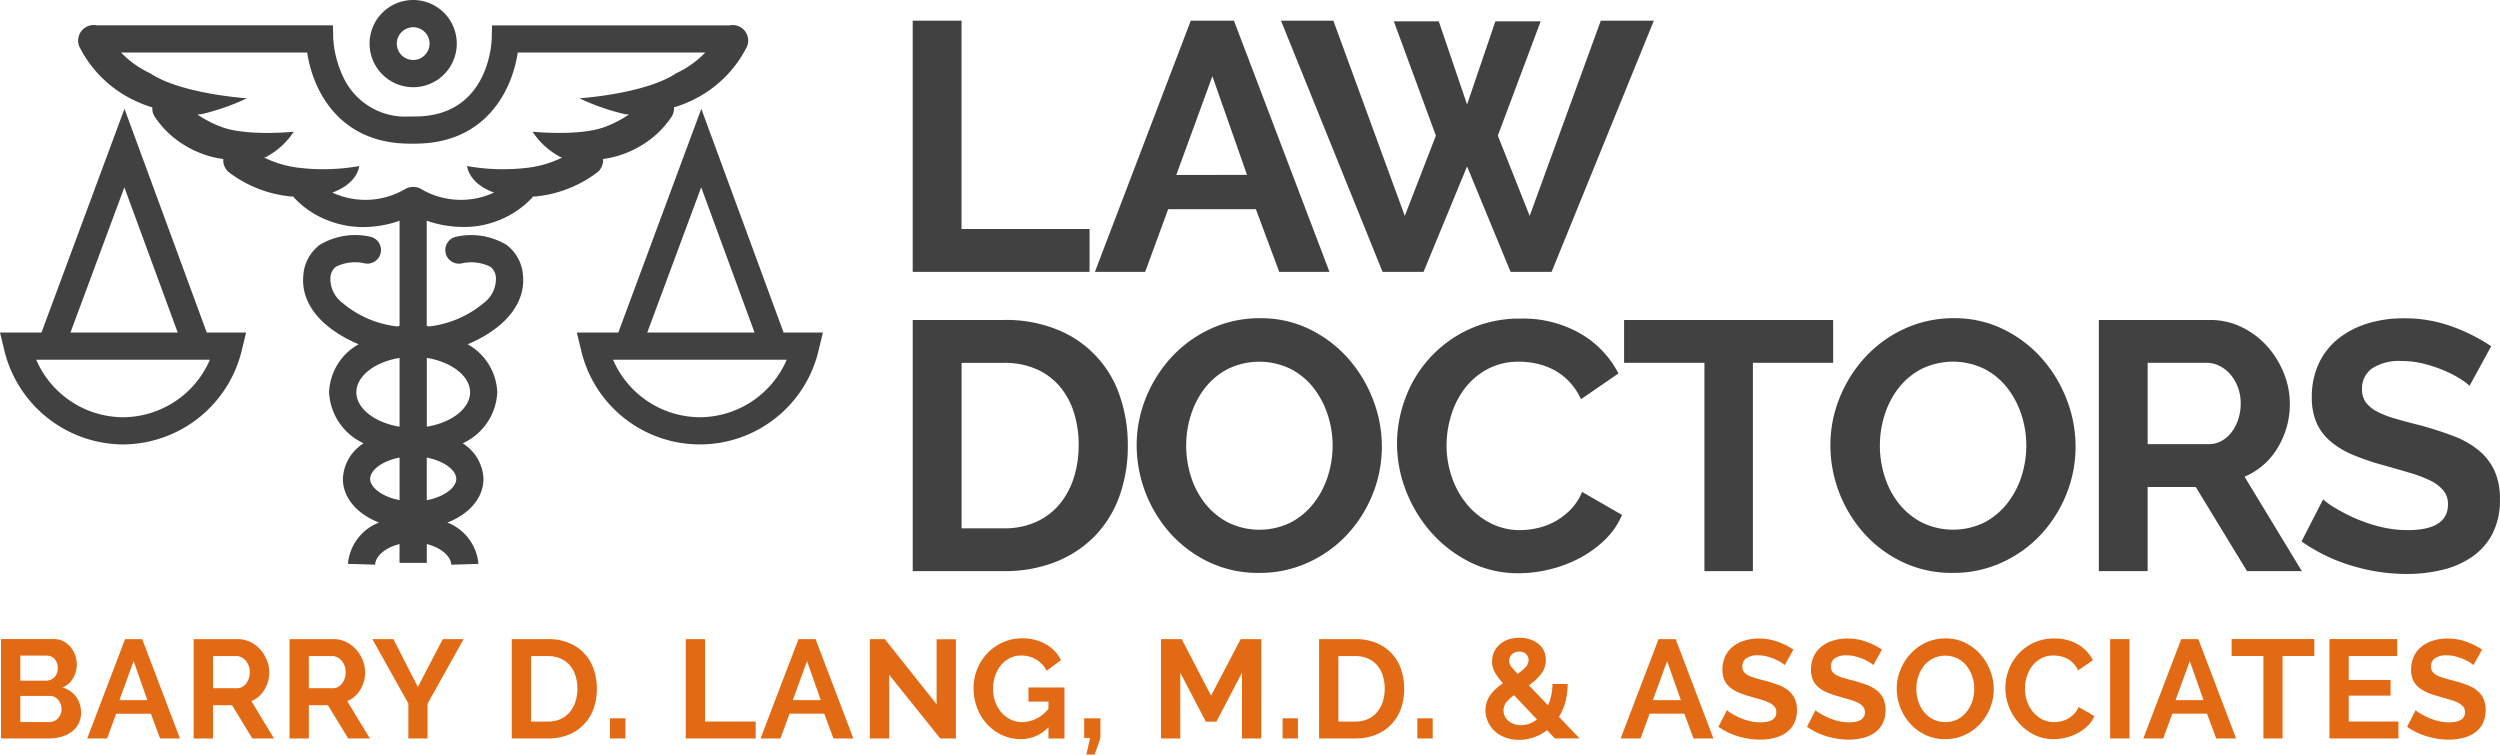
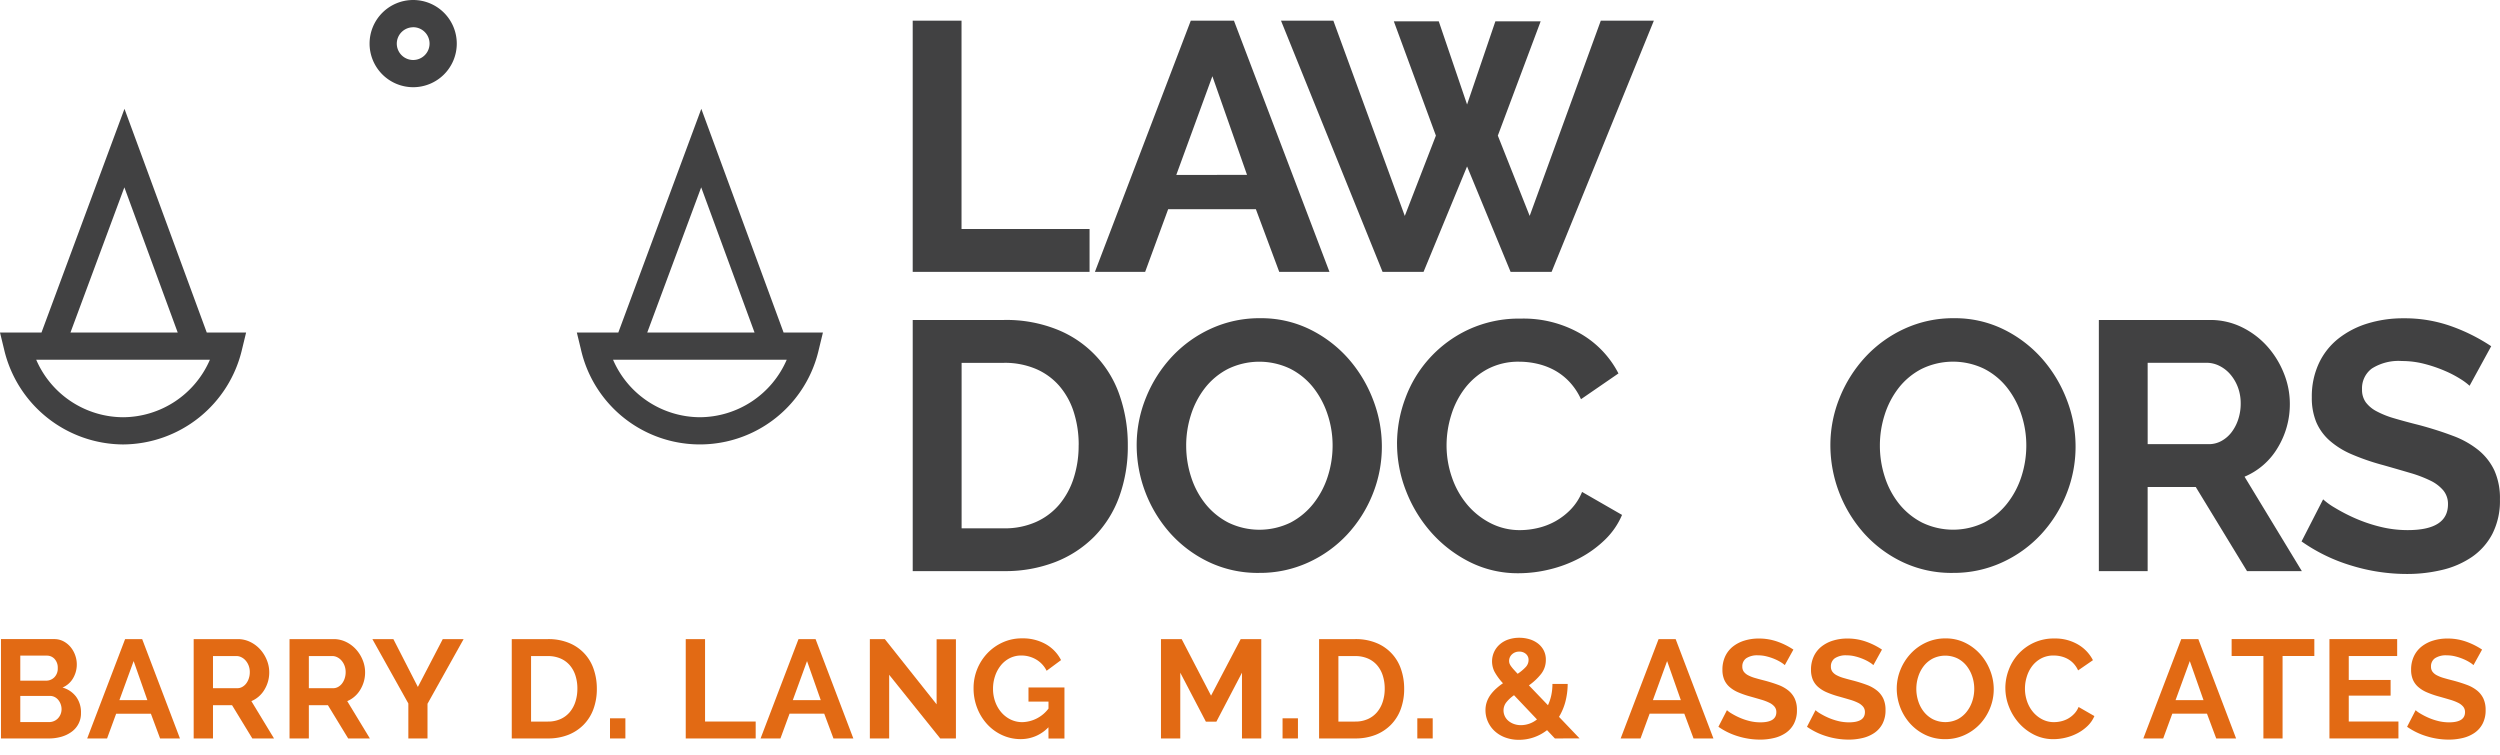
<svg xmlns="http://www.w3.org/2000/svg" id="Group_169" data-name="Group 169" width="210.881" height="63.648" viewBox="0 0 210.881 63.648">
  <defs>
    <clipPath id="clip-path">
      <rect id="Rectangle_151" data-name="Rectangle 151" width="210.881" height="63.648" fill="#e26a14" />
    </clipPath>
  </defs>
  <path id="Path_519" data-name="Path 519" d="M234.8,26.5V5.312h4.118V22.888h10.8V26.5Z" transform="translate(-157.811 -3.57)" fill="#414142" />
  <path id="Path_520" data-name="Path 520" d="M289.754,5.312h3.64L301.451,26.5h-4.237l-1.969-5.282h-7.4l-1.94,5.282h-4.237Zm4.744,13.01L291.575,10l-3.044,8.325Z" transform="translate(-189.308 -3.57)" fill="#414142" />
  <path id="Path_521" data-name="Path 521" d="M339.053,5.372h3.79l2.387,7.012,2.387-7.012h3.819l-3.611,9.638,2.686,6.773,6-16.472h4.476L352.361,26.5H348.9l-3.67-8.892L341.56,26.5H338.1L329.534,5.312h4.416l6.027,16.472L342.6,15.01Z" transform="translate(-221.479 -3.57)" fill="#414142" />
  <g id="Group_168" data-name="Group 168">
    <g id="Group_167" data-name="Group 167" clip-path="url(#clip-path)">
      <path id="Path_522" data-name="Path 522" d="M234.8,103.5V82.312h7.7a11.508,11.508,0,0,1,4.551.836,9.144,9.144,0,0,1,5.236,5.625,12.631,12.631,0,0,1,.656,4.1,12.4,12.4,0,0,1-.731,4.372,9.331,9.331,0,0,1-2.1,3.342,9.473,9.473,0,0,1-3.3,2.148,11.641,11.641,0,0,1-4.312.761ZM248.8,92.875a9.021,9.021,0,0,0-.418-2.8,6.281,6.281,0,0,0-1.223-2.208,5.454,5.454,0,0,0-1.984-1.432,6.692,6.692,0,0,0-2.67-.507h-3.581V99.888H242.5a6.442,6.442,0,0,0,2.7-.537,5.524,5.524,0,0,0,1.969-1.477,6.579,6.579,0,0,0,1.209-2.223,8.918,8.918,0,0,0,.418-2.775" transform="translate(-157.81 -55.322)" fill="#414142" />
      <path id="Path_523" data-name="Path 523" d="M302.73,103.342a9.616,9.616,0,0,1-4.222-.91,10.358,10.358,0,0,1-3.253-2.417,11.2,11.2,0,0,1-2.849-7.415,10.633,10.633,0,0,1,.791-4.058,11.192,11.192,0,0,1,2.178-3.432,10.4,10.4,0,0,1,3.3-2.372,9.794,9.794,0,0,1,4.148-.88,9.306,9.306,0,0,1,4.193.94,10.486,10.486,0,0,1,3.237,2.462,11.356,11.356,0,0,1,2.089,3.462,10.9,10.9,0,0,1,.746,3.939,10.713,10.713,0,0,1-.776,4.043,10.991,10.991,0,0,1-2.148,3.4,10.335,10.335,0,0,1-3.282,2.357,9.787,9.787,0,0,1-4.148.88M296.583,92.6A8.516,8.516,0,0,0,297,95.255a7.084,7.084,0,0,0,1.209,2.268,6,6,0,0,0,1.94,1.581,6.009,6.009,0,0,0,5.251-.015,6.009,6.009,0,0,0,1.94-1.626,7.249,7.249,0,0,0,1.193-2.283,8.475,8.475,0,0,0,.4-2.581,8.257,8.257,0,0,0-.433-2.656,7.34,7.34,0,0,0-1.223-2.268,5.852,5.852,0,0,0-1.94-1.566,6.045,6.045,0,0,0-5.237.03,5.892,5.892,0,0,0-1.939,1.611,7.239,7.239,0,0,0-1.179,2.268,8.48,8.48,0,0,0-.4,2.581" transform="translate(-196.525 -55.016)" fill="#414142" />
      <path id="Path_524" data-name="Path 524" d="M359.382,92.512a10.962,10.962,0,0,1,.7-3.834,10.283,10.283,0,0,1,5.326-5.8,10.144,10.144,0,0,1,4.416-.925,9.632,9.632,0,0,1,5.058,1.283,8.2,8.2,0,0,1,3.178,3.342L374.9,88.752a5.424,5.424,0,0,0-1.015-1.507,5.1,5.1,0,0,0-1.283-.97,5.787,5.787,0,0,0-1.432-.522,6.808,6.808,0,0,0-1.462-.164,5.552,5.552,0,0,0-2.7.627,5.952,5.952,0,0,0-1.91,1.626,7.169,7.169,0,0,0-1.149,2.268,8.581,8.581,0,0,0-.388,2.521,8.227,8.227,0,0,0,.448,2.7,7.179,7.179,0,0,0,1.268,2.283,6.336,6.336,0,0,0,1.969,1.581,5.382,5.382,0,0,0,2.521.6,6.651,6.651,0,0,0,1.492-.179,5.676,5.676,0,0,0,1.477-.567,5.6,5.6,0,0,0,1.3-1,4.606,4.606,0,0,0,.955-1.477l3.372,1.94a6.364,6.364,0,0,1-1.447,2.1,9.292,9.292,0,0,1-2.119,1.537,10.819,10.819,0,0,1-2.521.955,11.042,11.042,0,0,1-2.626.328,9.022,9.022,0,0,1-4.148-.955,10.794,10.794,0,0,1-3.238-2.492,11.55,11.55,0,0,1-2.119-3.491,10.891,10.891,0,0,1-.761-3.983" transform="translate(-241.54 -55.078)" fill="#414142" />
-       <path id="Path_525" data-name="Path 525" d="M435.439,85.923h-6.773V103.5h-4.088V85.923H417.8V82.312h17.635Z" transform="translate(-280.805 -55.322)" fill="#414142" />
      <path id="Path_526" data-name="Path 526" d="M481.182,103.342a9.618,9.618,0,0,1-4.222-.91,10.352,10.352,0,0,1-3.252-2.417,11.2,11.2,0,0,1-2.849-7.415,10.639,10.639,0,0,1,.791-4.058,11.2,11.2,0,0,1,2.178-3.432,10.4,10.4,0,0,1,3.3-2.372,9.8,9.8,0,0,1,4.148-.88,9.3,9.3,0,0,1,4.192.94,10.488,10.488,0,0,1,3.238,2.462,11.357,11.357,0,0,1,2.089,3.462,10.9,10.9,0,0,1,.746,3.939,10.713,10.713,0,0,1-.776,4.043,10.985,10.985,0,0,1-2.148,3.4,10.328,10.328,0,0,1-3.282,2.357,9.786,9.786,0,0,1-4.148.88M475.035,92.6a8.516,8.516,0,0,0,.418,2.656,7.084,7.084,0,0,0,1.209,2.268A6,6,0,0,0,478.6,99.1a6.01,6.01,0,0,0,5.252-.015,6.008,6.008,0,0,0,1.94-1.626,7.25,7.25,0,0,0,1.194-2.283,8.475,8.475,0,0,0,.4-2.581,8.267,8.267,0,0,0-.433-2.656,7.334,7.334,0,0,0-1.223-2.268,5.847,5.847,0,0,0-1.94-1.566,6.045,6.045,0,0,0-5.237.03,5.893,5.893,0,0,0-1.94,1.611,7.239,7.239,0,0,0-1.178,2.268,8.48,8.48,0,0,0-.4,2.581" transform="translate(-316.462 -55.016)" fill="#414142" />
      <path id="Path_527" data-name="Path 527" d="M539.926,103.5V82.313h9.37a6.02,6.02,0,0,1,2.7.612,6.992,6.992,0,0,1,2.133,1.611,7.611,7.611,0,0,1,1.4,2.268,6.83,6.83,0,0,1,.507,2.551,7.044,7.044,0,0,1-1.03,3.745,5.9,5.9,0,0,1-2.79,2.432l4.834,7.967h-4.625L548.1,96.4h-4.058v7.1Zm4.118-10.712h5.162a2.179,2.179,0,0,0,1.059-.269,2.7,2.7,0,0,0,.85-.731,3.642,3.642,0,0,0,.567-1.089,4.227,4.227,0,0,0,.209-1.343,3.838,3.838,0,0,0-.239-1.373,3.6,3.6,0,0,0-.642-1.089,2.905,2.905,0,0,0-.925-.716,2.407,2.407,0,0,0-1.059-.254h-4.983Z" transform="translate(-362.883 -55.322)" fill="#414142" />
      <path id="Path_528" data-name="Path 528" d="M606.242,87.557a5.152,5.152,0,0,0-.761-.567,9.322,9.322,0,0,0-1.343-.7,11.689,11.689,0,0,0-1.716-.582,7.513,7.513,0,0,0-1.88-.238,4.213,4.213,0,0,0-2.536.627,2.072,2.072,0,0,0-.836,1.76,1.806,1.806,0,0,0,.313,1.089,2.7,2.7,0,0,0,.91.761,7.656,7.656,0,0,0,1.507.6q.91.269,2.1.567,1.552.418,2.82.9a7.644,7.644,0,0,1,2.148,1.194,4.927,4.927,0,0,1,1.358,1.716,5.7,5.7,0,0,1,.477,2.462,6.135,6.135,0,0,1-.641,2.909A5.4,5.4,0,0,1,606.436,102a7.52,7.52,0,0,1-2.506,1.089,12.6,12.6,0,0,1-2.969.343,15.94,15.94,0,0,1-4.715-.716,14.553,14.553,0,0,1-4.178-2.029l1.82-3.551a5.69,5.69,0,0,0,.97.7,14.722,14.722,0,0,0,1.656.865,12.85,12.85,0,0,0,2.119.731,9.562,9.562,0,0,0,2.387.3q3.4,0,3.4-2.179a1.788,1.788,0,0,0-.388-1.163,3.293,3.293,0,0,0-1.1-.835A10.548,10.548,0,0,0,601.2,94.9q-1.014-.3-2.268-.656a19.261,19.261,0,0,1-2.641-.91,6.941,6.941,0,0,1-1.865-1.163,4.362,4.362,0,0,1-1.119-1.552,5.371,5.371,0,0,1-.373-2.1,6.592,6.592,0,0,1,.6-2.864,5.789,5.789,0,0,1,1.656-2.089,7.5,7.5,0,0,1,2.462-1.268,10.189,10.189,0,0,1,3.013-.433,11.7,11.7,0,0,1,4.118.7,15.375,15.375,0,0,1,3.283,1.656Z" transform="translate(-397.927 -55.016)" fill="#414142" />
      <path id="Path_529" data-name="Path 529" d="M7,170.628a1.9,1.9,0,0,1-.8,1.605,2.732,2.732,0,0,1-.862.413,3.744,3.744,0,0,1-1.045.141H.251v-8.381H4.737a1.658,1.658,0,0,1,.791.189,1.984,1.984,0,0,1,.6.49,2.256,2.256,0,0,1,.384.685,2.295,2.295,0,0,1-.171,1.924,1.87,1.87,0,0,1-.9.8,2.154,2.154,0,0,1,1.139.761A2.2,2.2,0,0,1,7,170.628M1.88,165.8v2.113H4.052a.966.966,0,0,0,.7-.283,1.041,1.041,0,0,0,.289-.779,1.077,1.077,0,0,0-.266-.767.862.862,0,0,0-.655-.283Zm3.482,4.521a1.226,1.226,0,0,0-.077-.431,1.207,1.207,0,0,0-.207-.36.953.953,0,0,0-.307-.242.859.859,0,0,0-.39-.089H1.88v2.208H4.3a1.062,1.062,0,0,0,.419-.083,1,1,0,0,0,.336-.23,1.119,1.119,0,0,0,.307-.773" transform="translate(-0.169 -110.497)" fill="#e26a14" />
      <path id="Path_530" data-name="Path 530" d="M25.625,164.407h1.44l3.187,8.381H28.576L27.8,170.7H24.87l-.767,2.089H22.426Zm1.877,5.146-1.157-3.293-1.2,3.293Z" transform="translate(-15.072 -110.497)" fill="#e26a14" />
      <path id="Path_531" data-name="Path 531" d="M49.823,172.788v-8.381H53.53a2.379,2.379,0,0,1,1.068.242,2.764,2.764,0,0,1,.844.637,3.012,3.012,0,0,1,.555.9,2.7,2.7,0,0,1,.2,1.009,2.784,2.784,0,0,1-.407,1.482,2.338,2.338,0,0,1-1.1.962l1.912,3.152h-1.83l-1.712-2.81H51.452v2.81Zm1.629-4.238h2.043a.861.861,0,0,0,.419-.106,1.072,1.072,0,0,0,.336-.289,1.444,1.444,0,0,0,.224-.431,1.666,1.666,0,0,0,.083-.531,1.513,1.513,0,0,0-.094-.543,1.424,1.424,0,0,0-.254-.431,1.153,1.153,0,0,0-.366-.284.954.954,0,0,0-.419-.1H51.452Z" transform="translate(-33.486 -110.497)" fill="#e26a14" />
      <path id="Path_532" data-name="Path 532" d="M74.482,172.788v-8.381h3.707a2.379,2.379,0,0,1,1.068.242,2.764,2.764,0,0,1,.844.637,3.012,3.012,0,0,1,.555.9,2.7,2.7,0,0,1,.2,1.009,2.784,2.784,0,0,1-.407,1.482,2.338,2.338,0,0,1-1.1.962l1.912,3.152h-1.83l-1.712-2.81H76.111v2.81Zm1.629-4.238h2.043a.861.861,0,0,0,.419-.106,1.072,1.072,0,0,0,.336-.289,1.444,1.444,0,0,0,.224-.431,1.666,1.666,0,0,0,.083-.531,1.513,1.513,0,0,0-.094-.543,1.423,1.423,0,0,0-.254-.431,1.153,1.153,0,0,0-.366-.284.954.954,0,0,0-.419-.1H76.111Z" transform="translate(-50.059 -110.497)" fill="#e26a14" />
      <path id="Path_533" data-name="Path 533" d="M97.564,164.407l2.066,4.037,2.1-4.037h1.759l-3.046,5.454v2.928H98.827v-2.951l-3.034-5.43Z" transform="translate(-64.382 -110.497)" fill="#e26a14" />
      <path id="Path_534" data-name="Path 534" d="M131.649,172.788v-8.381h3.046a4.553,4.553,0,0,1,1.8.331,3.617,3.617,0,0,1,2.071,2.225,4.993,4.993,0,0,1,.26,1.623,4.9,4.9,0,0,1-.289,1.729,3.693,3.693,0,0,1-.832,1.322,3.75,3.75,0,0,1-1.3.85,4.6,4.6,0,0,1-1.706.3Zm5.536-4.2a3.566,3.566,0,0,0-.165-1.11,2.489,2.489,0,0,0-.484-.874,2.161,2.161,0,0,0-.785-.566,2.643,2.643,0,0,0-1.057-.2h-1.417v5.525h1.417a2.551,2.551,0,0,0,1.068-.212,2.183,2.183,0,0,0,.779-.584,2.6,2.6,0,0,0,.478-.879,3.528,3.528,0,0,0,.165-1.1" transform="translate(-88.481 -110.497)" fill="#e26a14" />
      <rect id="Rectangle_147" data-name="Rectangle 147" width="1.298" height="1.7" transform="translate(51.455 60.591)" fill="#e26a14" />
      <path id="Path_535" data-name="Path 535" d="M176.4,172.788v-8.381h1.629v6.953H182.3v1.428Z" transform="translate(-118.556 -110.497)" fill="#e26a14" />
      <path id="Path_536" data-name="Path 536" d="M198.856,164.407h1.44l3.187,8.381h-1.677l-.779-2.089H198.1l-.767,2.089h-1.676Zm1.877,5.146-1.157-3.293-1.2,3.293Z" transform="translate(-131.501 -110.497)" fill="#e26a14" />
      <path id="Path_537" data-name="Path 537" d="M225.4,167.417v5.371h-1.629v-8.381h1.263l4.368,5.5v-5.489h1.629v8.37h-1.322Z" transform="translate(-150.397 -110.497)" fill="#e26a14" />
      <path id="Path_538" data-name="Path 538" d="M256.764,171.723a3.2,3.2,0,0,1-2.337,1,3.7,3.7,0,0,1-1.552-.331,3.926,3.926,0,0,1-1.263-.909,4.332,4.332,0,0,1-.85-1.363,4.533,4.533,0,0,1-.313-1.694,4.255,4.255,0,0,1,1.175-2.957,4.125,4.125,0,0,1,1.293-.909,3.872,3.872,0,0,1,1.617-.336,3.93,3.93,0,0,1,2.024.5,3.208,3.208,0,0,1,1.269,1.334l-1.216.9a2.255,2.255,0,0,0-.892-.956,2.447,2.447,0,0,0-1.245-.331,2.128,2.128,0,0,0-.974.224,2.281,2.281,0,0,0-.755.614,2.883,2.883,0,0,0-.484.9,3.339,3.339,0,0,0-.171,1.074,3.173,3.173,0,0,0,.189,1.1,2.8,2.8,0,0,0,.519.891,2.428,2.428,0,0,0,.785.6,2.246,2.246,0,0,0,.986.218,2.857,2.857,0,0,0,2.2-1.145v-.59h-1.688v-1.192h3.034v4.309h-1.346Z" transform="translate(-168.326 -110.377)" fill="#e26a14" />
-       <path id="Path_539" data-name="Path 539" d="M279.1,187.84l.319-1.4h-.5v-1.653h1.369v1.653l-.484,1.4Z" transform="translate(-187.465 -124.192)" fill="#e26a14" />
      <path id="Path_540" data-name="Path 540" d="M305.487,172.788v-5.548l-2.16,4.132h-.885l-2.16-4.132v5.548h-1.629v-8.381H300.4l2.479,4.769,2.5-4.769h1.735v8.381Z" transform="translate(-200.723 -110.497)" fill="#e26a14" />
      <rect id="Rectangle_148" data-name="Rectangle 148" width="1.298" height="1.7" transform="translate(108.187 60.591)" fill="#e26a14" />
      <path id="Path_541" data-name="Path 541" d="M339.331,172.788v-8.381h3.046a4.553,4.553,0,0,1,1.8.331,3.617,3.617,0,0,1,2.071,2.225,4.993,4.993,0,0,1,.26,1.623,4.905,4.905,0,0,1-.289,1.729,3.693,3.693,0,0,1-.832,1.322,3.75,3.75,0,0,1-1.3.85,4.6,4.6,0,0,1-1.706.3Zm5.536-4.2a3.566,3.566,0,0,0-.165-1.11,2.489,2.489,0,0,0-.484-.874,2.161,2.161,0,0,0-.785-.566,2.643,2.643,0,0,0-1.056-.2H340.96v5.525h1.417a2.551,2.551,0,0,0,1.068-.212,2.183,2.183,0,0,0,.779-.584,2.6,2.6,0,0,0,.478-.879,3.528,3.528,0,0,0,.165-1.1" transform="translate(-228.063 -110.497)" fill="#e26a14" />
      <rect id="Rectangle_149" data-name="Rectangle 149" width="1.298" height="1.7" transform="translate(119.554 60.591)" fill="#e26a14" />
      <path id="Path_542" data-name="Path 542" d="M387.989,172.569l-.661-.7a3.886,3.886,0,0,1-1.121.608,3.8,3.8,0,0,1-1.239.207,3.267,3.267,0,0,1-1.175-.2,2.688,2.688,0,0,1-.891-.543,2.421,2.421,0,0,1-.567-.8,2.326,2.326,0,0,1-.2-.95,2.123,2.123,0,0,1,.118-.72,2.334,2.334,0,0,1,.325-.608,3.414,3.414,0,0,1,.472-.513,5.375,5.375,0,0,1,.561-.437,4.864,4.864,0,0,1-.715-.974,1.929,1.929,0,0,1-.03-1.676,1.93,1.93,0,0,1,.484-.638,2.139,2.139,0,0,1,.726-.407,2.838,2.838,0,0,1,.915-.142,2.968,2.968,0,0,1,.838.118,2.219,2.219,0,0,1,.708.348,1.762,1.762,0,0,1,.5.578,1.67,1.67,0,0,1,.189.809,1.891,1.891,0,0,1-.4,1.2,4.944,4.944,0,0,1-1.027.962l1.606,1.676a3.992,3.992,0,0,0,.277-.826,4.428,4.428,0,0,0,.1-.968h1.287a6.073,6.073,0,0,1-.2,1.523,4.941,4.941,0,0,1-.532,1.251l1.735,1.818Zm-2.868-1.121a2.173,2.173,0,0,0,1.358-.484l-1.936-2.042a3.05,3.05,0,0,0-.65.6,1.1,1.1,0,0,0-.236.685,1.151,1.151,0,0,0,.407.874,1.522,1.522,0,0,0,.466.266,1.688,1.688,0,0,0,.59.1m-.991-5.406a.614.614,0,0,0,.035.207.937.937,0,0,0,.118.218,3.021,3.021,0,0,0,.218.271c.09.1.207.228.348.378a3.778,3.778,0,0,0,.685-.573.86.86,0,0,0,.236-.584.655.655,0,0,0-.218-.513.81.81,0,0,0-.561-.2.863.863,0,0,0-.62.23.744.744,0,0,0-.242.561" transform="translate(-256.831 -110.279)" fill="#e26a14" />
      <path id="Path_543" data-name="Path 543" d="M420.108,164.407h1.44l3.187,8.381h-1.677l-.779-2.089h-2.927l-.767,2.089h-1.676Zm1.877,5.146-1.157-3.293-1.2,3.293Z" transform="translate(-280.203 -110.497)" fill="#e26a14" />
      <path id="Path_544" data-name="Path 544" d="M447.643,166.481a2.032,2.032,0,0,0-.3-.224,3.628,3.628,0,0,0-.531-.277,4.547,4.547,0,0,0-.678-.23,2.952,2.952,0,0,0-.744-.095,1.668,1.668,0,0,0-1,.248.821.821,0,0,0-.33.7.715.715,0,0,0,.124.431,1.07,1.07,0,0,0,.36.3,3.03,3.03,0,0,0,.6.236q.36.106.832.224.613.166,1.115.354a3.017,3.017,0,0,1,.85.473,1.953,1.953,0,0,1,.537.678,2.257,2.257,0,0,1,.189.974,2.424,2.424,0,0,1-.254,1.151,2.132,2.132,0,0,1-.685.773,2.969,2.969,0,0,1-.992.431,4.976,4.976,0,0,1-1.175.136,6.309,6.309,0,0,1-1.865-.283,5.763,5.763,0,0,1-1.653-.8l.72-1.4a2.249,2.249,0,0,0,.384.277,5.746,5.746,0,0,0,.655.342,5.031,5.031,0,0,0,.838.289,3.789,3.789,0,0,0,.944.118q1.346,0,1.346-.861a.708.708,0,0,0-.154-.461,1.307,1.307,0,0,0-.436-.331,4.216,4.216,0,0,0-.685-.26q-.4-.118-.9-.26a7.589,7.589,0,0,1-1.045-.36,2.743,2.743,0,0,1-.738-.46,1.724,1.724,0,0,1-.442-.614,2.119,2.119,0,0,1-.148-.832,2.605,2.605,0,0,1,.236-1.133,2.3,2.3,0,0,1,.655-.826,2.972,2.972,0,0,1,.974-.5,4.033,4.033,0,0,1,1.192-.171,4.617,4.617,0,0,1,1.629.278,6.051,6.051,0,0,1,1.3.655Z" transform="translate(-297.091 -110.376)" fill="#e26a14" />
      <path id="Path_545" data-name="Path 545" d="M470.431,166.481a2.038,2.038,0,0,0-.3-.224,3.628,3.628,0,0,0-.531-.277,4.546,4.546,0,0,0-.678-.23,2.952,2.952,0,0,0-.744-.095,1.668,1.668,0,0,0-1,.248.821.821,0,0,0-.33.7.715.715,0,0,0,.124.431,1.07,1.07,0,0,0,.36.3,3.031,3.031,0,0,0,.6.236q.36.106.832.224.613.166,1.115.354a3.017,3.017,0,0,1,.85.473,1.953,1.953,0,0,1,.537.678,2.258,2.258,0,0,1,.189.974,2.424,2.424,0,0,1-.254,1.151,2.132,2.132,0,0,1-.685.773,2.969,2.969,0,0,1-.992.431,4.976,4.976,0,0,1-1.175.136,6.309,6.309,0,0,1-1.865-.283,5.763,5.763,0,0,1-1.653-.8l.72-1.4a2.252,2.252,0,0,0,.384.277,5.756,5.756,0,0,0,.655.342,5.032,5.032,0,0,0,.838.289,3.789,3.789,0,0,0,.944.118q1.346,0,1.346-.861a.708.708,0,0,0-.154-.461,1.308,1.308,0,0,0-.436-.331,4.215,4.215,0,0,0-.685-.26q-.4-.118-.9-.26a7.591,7.591,0,0,1-1.045-.36,2.744,2.744,0,0,1-.738-.46,1.725,1.725,0,0,1-.442-.614,2.119,2.119,0,0,1-.148-.832,2.605,2.605,0,0,1,.236-1.133,2.3,2.3,0,0,1,.655-.826,2.972,2.972,0,0,1,.974-.5,4.033,4.033,0,0,1,1.192-.171,4.618,4.618,0,0,1,1.629.278,6.05,6.05,0,0,1,1.3.655Z" transform="translate(-312.407 -110.376)" fill="#e26a14" />
      <path id="Path_546" data-name="Path 546" d="M492.02,172.725a3.806,3.806,0,0,1-1.671-.36,4.1,4.1,0,0,1-1.287-.956,4.432,4.432,0,0,1-1.127-2.933,4.208,4.208,0,0,1,.313-1.605,4.438,4.438,0,0,1,.862-1.358,4.112,4.112,0,0,1,1.3-.938,3.872,3.872,0,0,1,1.641-.349,3.682,3.682,0,0,1,1.659.372,4.143,4.143,0,0,1,1.28.974,4.49,4.49,0,0,1,.827,1.369,4.318,4.318,0,0,1,.3,1.558,4.238,4.238,0,0,1-.307,1.6,4.354,4.354,0,0,1-.85,1.346,4.1,4.1,0,0,1-1.3.932,3.872,3.872,0,0,1-1.641.348m-2.432-4.25a3.36,3.36,0,0,0,.165,1.051,2.8,2.8,0,0,0,.478.9,2.383,2.383,0,0,0,.767.626,2.378,2.378,0,0,0,2.078-.006,2.371,2.371,0,0,0,.767-.643,2.868,2.868,0,0,0,.472-.9,3.351,3.351,0,0,0,.159-1.021,3.274,3.274,0,0,0-.171-1.051,2.906,2.906,0,0,0-.484-.9,2.312,2.312,0,0,0-.767-.62,2.393,2.393,0,0,0-2.071.012,2.329,2.329,0,0,0-.767.637,2.866,2.866,0,0,0-.467.9,3.359,3.359,0,0,0-.159,1.021" transform="translate(-327.94 -110.376)" fill="#e26a14" />
      <path id="Path_547" data-name="Path 547" d="M515.872,168.441a4.334,4.334,0,0,1,.277-1.517,4.069,4.069,0,0,1,2.107-2.3,4.012,4.012,0,0,1,1.747-.366,3.811,3.811,0,0,1,2,.508,3.247,3.247,0,0,1,1.257,1.322l-1.251.862a2.14,2.14,0,0,0-.4-.6,2.008,2.008,0,0,0-.508-.384,2.3,2.3,0,0,0-.567-.207,2.689,2.689,0,0,0-.578-.065,2.2,2.2,0,0,0-1.068.248,2.351,2.351,0,0,0-.755.643,2.83,2.83,0,0,0-.454.9,3.384,3.384,0,0,0-.153,1,3.254,3.254,0,0,0,.177,1.068,2.835,2.835,0,0,0,.5.9,2.511,2.511,0,0,0,.779.625,2.128,2.128,0,0,0,1,.236,2.626,2.626,0,0,0,.591-.071,2.241,2.241,0,0,0,.584-.224,2.214,2.214,0,0,0,.514-.4,1.825,1.825,0,0,0,.378-.584l1.334.767a2.52,2.52,0,0,1-.573.832,3.675,3.675,0,0,1-.838.608,4.266,4.266,0,0,1-1,.378,4.368,4.368,0,0,1-1.039.13,3.57,3.57,0,0,1-1.641-.378,4.269,4.269,0,0,1-1.281-.986,4.572,4.572,0,0,1-.838-1.381,4.309,4.309,0,0,1-.3-1.576" transform="translate(-346.716 -110.4)" fill="#e26a14" />
-       <rect id="Rectangle_150" data-name="Rectangle 150" width="1.629" height="8.381" transform="translate(177.997 53.91)" fill="#e26a14" />
      <path id="Path_548" data-name="Path 548" d="M554.566,164.407h1.44l3.187,8.381h-1.677l-.779-2.089h-2.927l-.767,2.089h-1.676Zm1.877,5.146-1.157-3.293-1.2,3.293Z" transform="translate(-370.572 -110.497)" fill="#e26a14" />
      <path id="Path_549" data-name="Path 549" d="M581.059,165.835h-2.68v6.953h-1.617v-6.953h-2.68v-1.428h6.976Z" transform="translate(-385.839 -110.498)" fill="#e26a14" />
      <path id="Path_550" data-name="Path 550" d="M605.065,171.359v1.428h-5.82v-8.381h5.713v1.428h-4.084v2.019h3.53v1.322h-3.53v2.184Z" transform="translate(-402.751 -110.497)" fill="#e26a14" />
      <path id="Path_551" data-name="Path 551" d="M624.8,166.481a2.031,2.031,0,0,0-.3-.224,3.628,3.628,0,0,0-.531-.277,4.547,4.547,0,0,0-.678-.23,2.952,2.952,0,0,0-.744-.095,1.669,1.669,0,0,0-1,.248.821.821,0,0,0-.33.7.715.715,0,0,0,.124.431,1.07,1.07,0,0,0,.36.3,3.03,3.03,0,0,0,.6.236q.36.106.832.224.613.166,1.115.354a3.017,3.017,0,0,1,.85.473,1.953,1.953,0,0,1,.537.678,2.257,2.257,0,0,1,.189.974,2.424,2.424,0,0,1-.254,1.151,2.132,2.132,0,0,1-.685.773,2.97,2.97,0,0,1-.992.431,4.976,4.976,0,0,1-1.175.136,6.309,6.309,0,0,1-1.865-.283,5.762,5.762,0,0,1-1.653-.8l.72-1.4a2.248,2.248,0,0,0,.384.277,5.746,5.746,0,0,0,.655.342,5.031,5.031,0,0,0,.838.289,3.788,3.788,0,0,0,.944.118q1.346,0,1.346-.861a.708.708,0,0,0-.154-.461,1.307,1.307,0,0,0-.436-.331,4.219,4.219,0,0,0-.685-.26q-.4-.118-.9-.26a7.587,7.587,0,0,1-1.045-.36,2.743,2.743,0,0,1-.738-.46,1.724,1.724,0,0,1-.442-.614,2.119,2.119,0,0,1-.148-.832,2.605,2.605,0,0,1,.236-1.133,2.3,2.3,0,0,1,.655-.826,2.972,2.972,0,0,1,.974-.5,4.033,4.033,0,0,1,1.192-.171,4.618,4.618,0,0,1,1.629.278,6.05,6.05,0,0,1,1.3.655Z" transform="translate(-416.156 -110.376)" fill="#e26a14" />
      <path id="Path_552" data-name="Path 552" d="M98.75,7.356a3.678,3.678,0,1,0-3.678-3.678A3.682,3.682,0,0,0,98.75,7.356m0-5.06a1.382,1.382,0,1,1-1.382,1.382A1.384,1.384,0,0,1,98.75,2.3" transform="translate(-63.898)" fill="#414142" />
      <path id="Path_553" data-name="Path 553" d="M10.5,27.994l-7,18.869H0l.344,1.418A10.366,10.366,0,0,0,10.38,56.305a10.366,10.366,0,0,0,10.036-8.024l.344-1.418H17.44Zm-.01,6.623,4.5,12.247H5.944ZM10.38,54.01a8.022,8.022,0,0,1-7.326-4.851H17.706A8.022,8.022,0,0,1,10.38,54.01" transform="translate(0 -18.815)" fill="#414142" />
      <path id="Path_554" data-name="Path 554" d="M165.828,46.863l-6.94-18.869-7,18.869h-3.5l.344,1.418a10.288,10.288,0,0,0,20.071,0l.344-1.418Zm-6.95-12.247,4.5,12.247h-9.05Zm-.11,19.393a8.022,8.022,0,0,1-7.326-4.851h14.652a8.022,8.022,0,0,1-7.326,4.851" transform="translate(-99.731 -18.815)" fill="#414142" />
-       <path id="Path_555" data-name="Path 555" d="M63.894,18.87a1.309,1.309,0,0,0,.485-1.127c.221-.031.438-.067.645-.112a8.373,8.373,0,0,0,2.45-.951,8,8,0,0,0,2.706-2.531,1.3,1.3,0,0,0,.184-.763,9.866,9.866,0,0,0,1.387-.528,9.935,9.935,0,0,0,4.766-4.592,1.309,1.309,0,0,0-1.477-1.794H55.015l-.026,1.121c-.006.268-.224,6.562-6.476,6.562H48.1A5.772,5.772,0,0,1,42.548,11a8.912,8.912,0,0,1-.928-3.411l-.026-1.121H21.684a1.309,1.309,0,0,0-.541,0h-.026V6.48a1.3,1.3,0,0,0-.215.067,1.311,1.311,0,0,0-.695,1.72,9.935,9.935,0,0,0,4.766,4.592,9.877,9.877,0,0,0,1.387.528,1.3,1.3,0,0,0,.185.763,7.992,7.992,0,0,0,2.706,2.531,8.372,8.372,0,0,0,2.451.951c.206.045.423.081.645.112a1.309,1.309,0,0,0,.485,1.127,10.251,10.251,0,0,0,5.309,2.04c.038,0,.078,0,.116,0a1.11,1.11,0,0,0,.067.1,7.664,7.664,0,0,0,2.861,1.915,8.121,8.121,0,0,0,2.981.559,9.417,9.417,0,0,0,3.05-.534V31.8a1.107,1.107,0,0,0-.154.07A8.643,8.643,0,0,1,42.4,29.881a2.536,2.536,0,0,1-1.021-2.043,1.249,1.249,0,0,1,.467-1.008,3.637,3.637,0,0,1,2.435-.283,1.148,1.148,0,0,0,.488-2.243,5.814,5.814,0,0,0-4.287.68A3.529,3.529,0,0,0,39.09,27.66c-.171,2.186,1.387,4.2,4.275,5.533.062.029.206.093.4.174a4.851,4.851,0,0,0-2.495,4.057,4.99,4.99,0,0,0,2.917,4.3,3.7,3.7,0,0,0-1.752,3c0,1.608,1.216,2.977,3.046,3.684a4.116,4.116,0,0,0-2.621,3.485l2.294.068c.02-.689.827-1.437,2.058-1.736V51.81h2.3V50.226c1.233.3,2.041,1.047,2.062,1.737l2.294-.068a4.116,4.116,0,0,0-2.621-3.485c1.83-.707,3.046-2.076,3.046-3.684a3.7,3.7,0,0,0-1.753-3,4.99,4.99,0,0,0,2.917-4.3,4.851,4.851,0,0,0-2.5-4.057c.2-.081.34-.145.4-.174,2.888-1.33,4.445-3.347,4.275-5.533a3.528,3.528,0,0,0-1.39-2.675,5.813,5.813,0,0,0-4.288-.68,1.148,1.148,0,0,0,.488,2.243,3.635,3.635,0,0,1,2.435.282,1.249,1.249,0,0,1,.467,1.008,2.536,2.536,0,0,1-1.021,2.043,8.717,8.717,0,0,1-4.662,1.987,1.121,1.121,0,0,0-.155-.071V22.949a9.461,9.461,0,0,0,3.045.526A7.913,7.913,0,0,0,58.4,21.01a1.092,1.092,0,0,0,.067-.1c.038,0,.078,0,.116,0a10.25,10.25,0,0,0,5.309-2.04M47.216,34.522v5.8c-2.065-.332-3.646-1.524-3.646-2.9s1.581-2.57,3.646-2.9m-2.482,10.2c0-.722,1.006-1.513,2.482-1.794v3.589c-1.476-.282-2.482-1.072-2.482-1.794m4.777,1.795v-3.59C50.988,43.213,52,44,52,44.727s-1.008,1.514-2.485,1.795m0-6.2V34.521c2.067.331,3.65,1.524,3.65,2.9s-1.583,2.571-3.65,2.9m-.563-20.1a1.465,1.465,0,0,0-1.169,0,6.639,6.639,0,0,1-6.243.351l.04-.013c2.143-.792,2.232-2.222,2.232-2.222a17.349,17.349,0,0,1-5.181.134,9.05,9.05,0,0,1-2.832-.849c.056-.02.112-.037.168-.061a6.3,6.3,0,0,0,2.321-2.12s-3.9.4-6.04-.385a9.4,9.4,0,0,1-2.09-1.071c.121,0,.238-.011.343-.025a19.016,19.016,0,0,0,3.836-1.339s-5.534-.359-8.151-2.106a8.248,8.248,0,0,1-2.462-1.751h15.7c.467,3.149,2.66,7.683,8.671,7.683h.417c6.012,0,8.2-4.534,8.672-7.683H73a8.246,8.246,0,0,1-2.461,1.751c-2.617,1.747-8.151,2.106-8.151,2.106a19.016,19.016,0,0,0,3.836,1.339c.1.013.221.02.343.025a9.4,9.4,0,0,1-2.09,1.071c-2.139.78-6.04.385-6.04.385a6.3,6.3,0,0,0,2.321,2.12c.056.024.112.041.168.061a9.05,9.05,0,0,1-2.832.849,17.352,17.352,0,0,1-5.182-.134s.09,1.429,2.233,2.222l.04.013a6.638,6.638,0,0,1-6.243-.351" transform="translate(-13.511 -4.33)" fill="#414142" />
    </g>
  </g>
</svg>